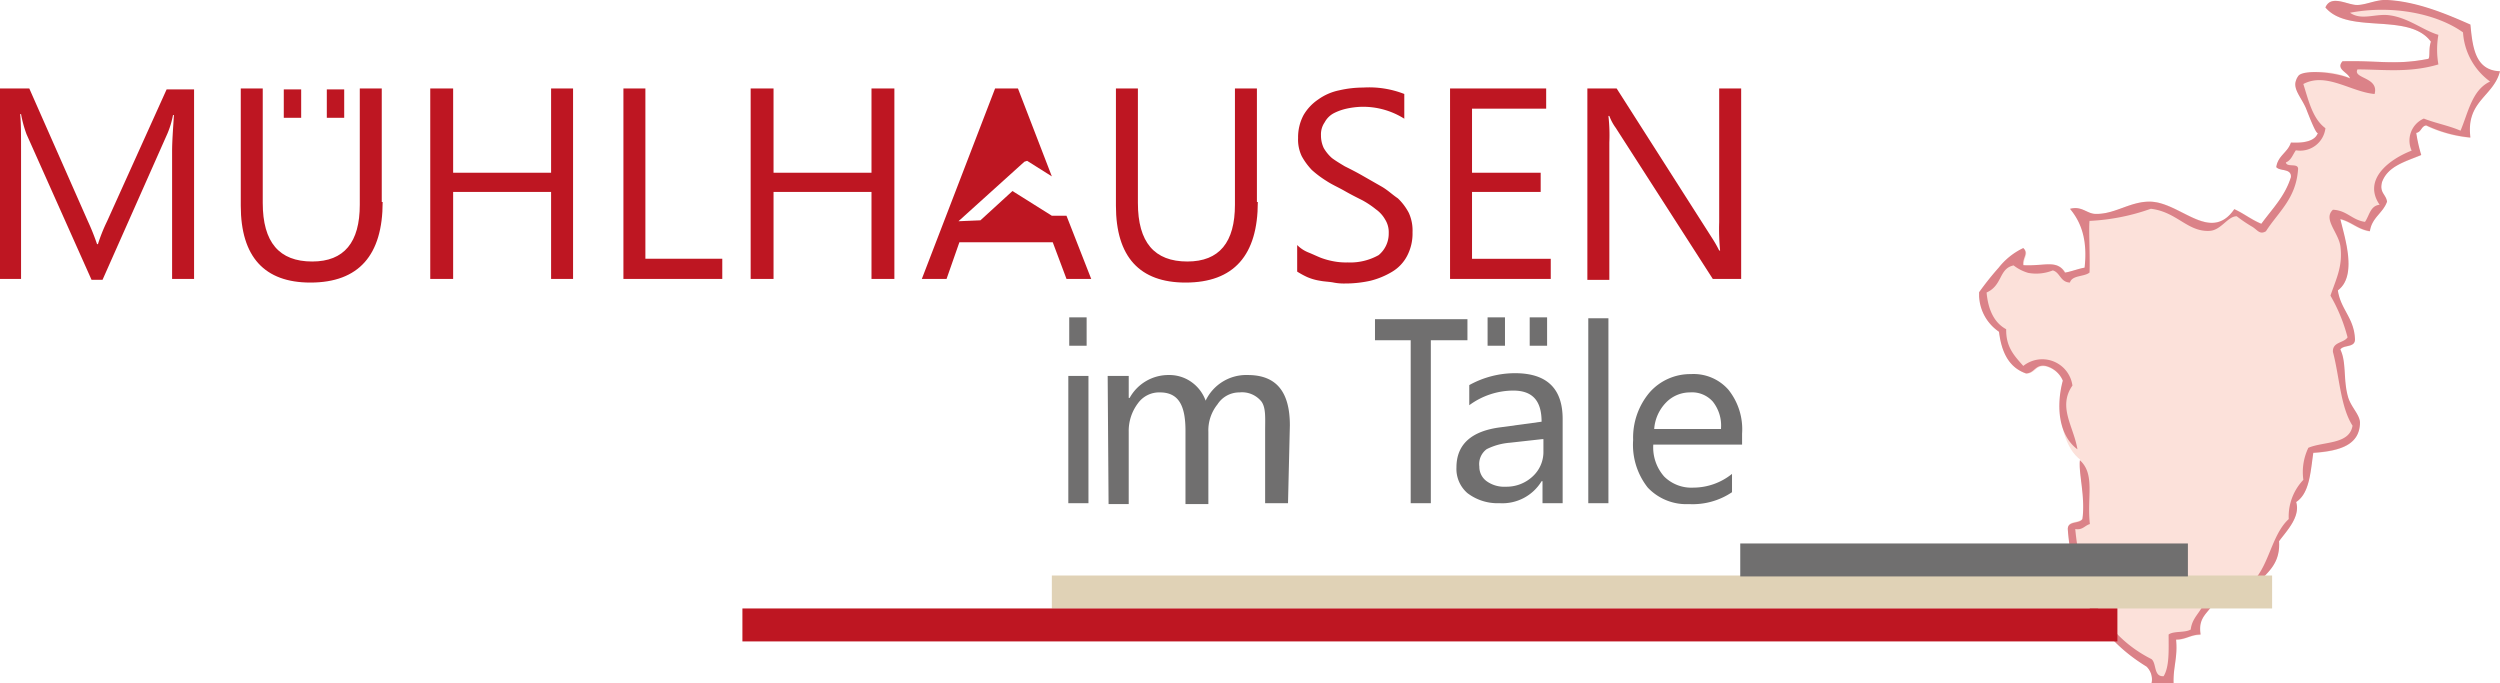
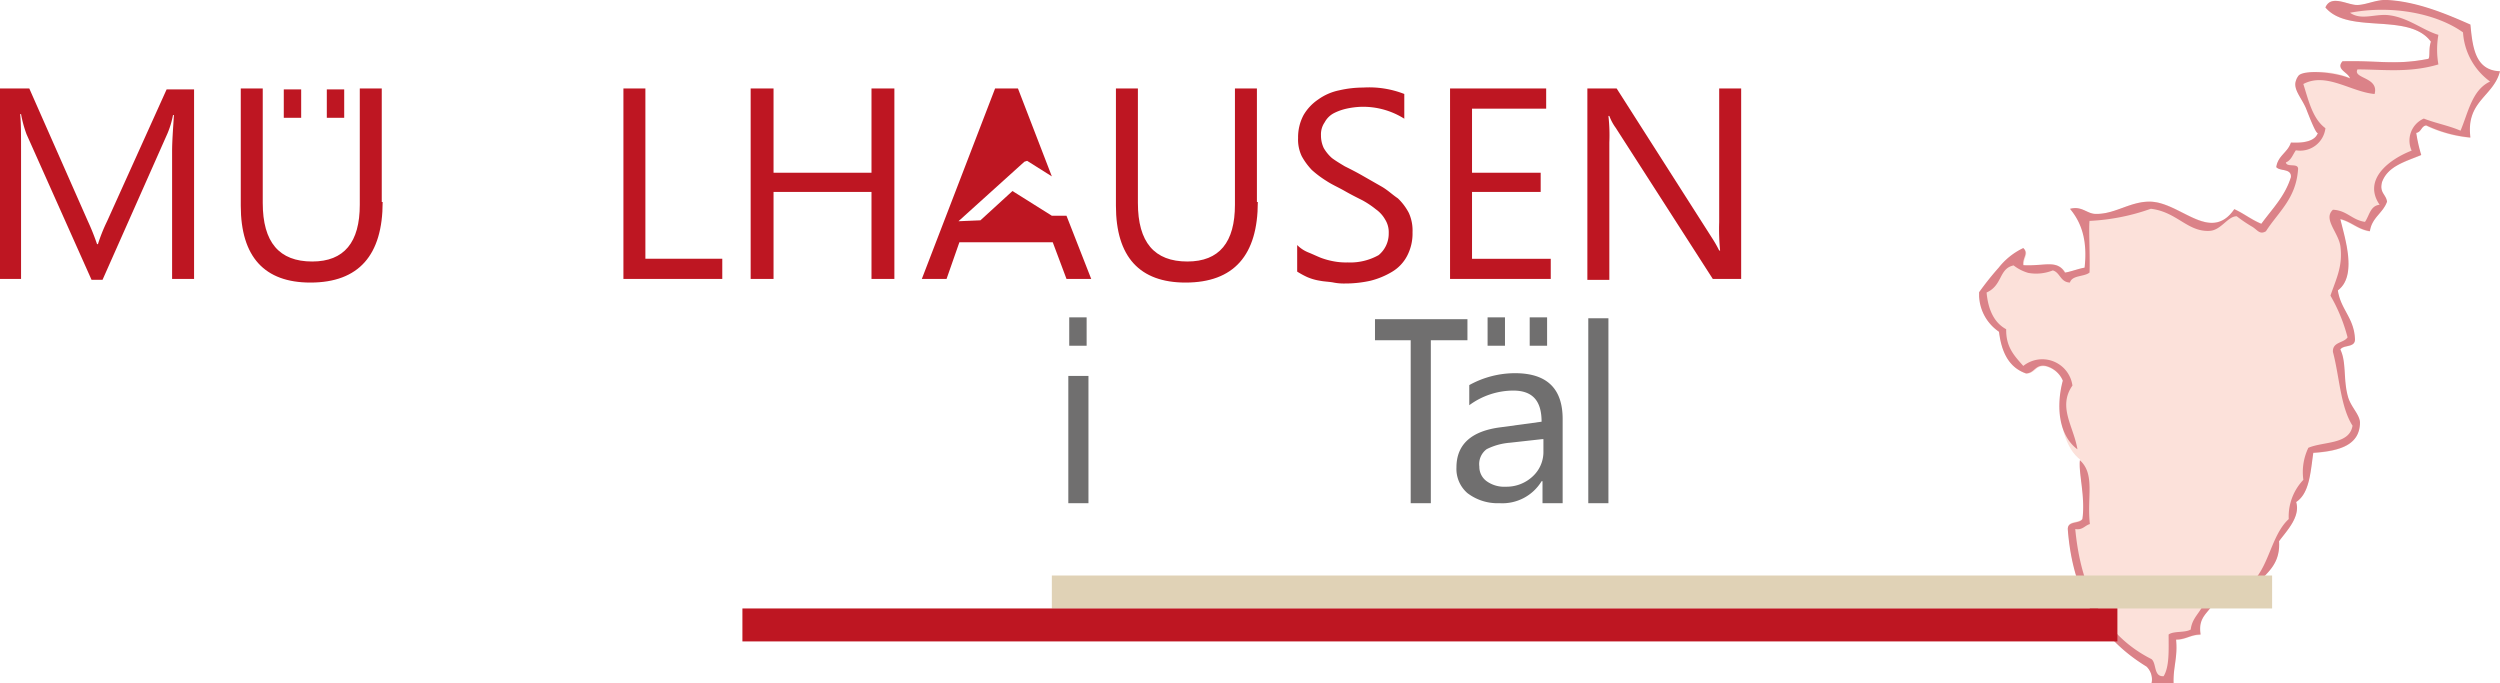
<svg xmlns="http://www.w3.org/2000/svg" viewBox="0 0 300.381 82.068">
  <defs>
    <style>
      .cls-2{clip-path:url(#clip-path)}.cls-5{fill:#706f6f}.cls-7{fill:#be1622}
    </style>
    <clipPath id="clip-path">
      <path id="Rectangle_1216" data-name="Rectangle 1216" d="M0 0h62.588v82.068H0z" />
    </clipPath>
  </defs>
  <g id="Group_319" data-name="Group 319" transform="translate(0 10.323)">
    <g id="Group_399" data-name="Group 399" transform="translate(237.793 -10.323)" opacity=".54">
      <g id="Group_394" data-name="Group 394" class="cls-2">
        <path id="Path_4967" data-name="Path 4967" d="M23.493 82.13h-2.655a2.164 2.164 0 0 0-.6-2.056c-5.384-3.29-8.861-8.45-9.422-16.526 0-1.009 1.383-.6 1.757-1.2.374-2.655-.486-5.533-.3-7.066l.112.112-.112-.112c-2.206-1.645-2.916-6.244-2.056-9.422a3.049 3.049 0 0 0-2.056-1.757c-.112 0-.224-.037-.3-.037-.972 0-1.084.9-2.056.9-2.056-.71-2.954-2.542-3.253-5.01A5.426 5.426 0 0 1 .2 35.245a35.445 35.445 0 0 1 2.355-2.954 8.257 8.257 0 0 1 2.954-2.355c.673.673-.112 1.159 0 2.056h.6c.486 0 .9-.037 1.309-.075s.785-.075 1.122-.075a2.03 2.03 0 0 1 1.982.972c.823-.15 1.533-.449 2.355-.6.374-3.328-.411-5.459-1.757-7.066.224 0 .411-.037.6-.037.972 0 1.5.636 2.318.673h.262a8.986 8.986 0 0 0 3.1-.748 9.6 9.6 0 0 1 3.215-.748h.185c2.542.112 5.047 2.542 7.328 2.542a3.234 3.234 0 0 0 2.692-1.645c1.159.523 2.056 1.271 3.253 1.757 1.271-1.757 2.842-3.29 3.552-5.608.075-1.084-1.309-.673-1.757-1.2.187-1.383 1.383-1.757 1.757-2.954h.523c1.57 0 2.505-.411 2.729-1.2a.037.037 0 0 1-.037.037c-.262 0-1.2-2.468-1.421-2.991-.561-1.271-1.533-2.243-1.2-3.253.3 0 .224-.374.3-.6a6.292 6.292 0 0 1 2.547-.473 9.558 9.558 0 0 1 3.664.748c-.224-.785-1.757-1.122-.9-2.056h1.009c1.009 0 1.869.037 2.692.075s1.608.075 2.355.075a19.841 19.841 0 0 0 4.225-.411c.224-.262 0-1.2.3-2.056C51.759 1.483 44.505 4.25 41.739.96a1.178 1.178 0 0 1 1.2-.785 4.508 4.508 0 0 1 1.346.262 6.112 6.112 0 0 0 1.23.263h.037C46.6.661 47.758.1 48.917.1h.183c3.627.187 7.141 1.682 10.02 2.954.262 2.8.6 5.5 3.552 5.608-.785 3.066-4.113 3.552-3.552 7.964a15.788 15.788 0 0 1-5.309-1.458c-.6.075-.561.785-1.2.9a18.423 18.423 0 0 0 .6 2.655c-1.869.785-4 1.309-4.711 3.253-.336 1.309.486 1.458.6 2.355-.486 1.383-1.832 1.907-2.056 3.552-1.458-.224-2.206-1.122-3.552-1.458.486 2.131 2.094 6.8-.3 8.562.336 2.318 1.982 3.328 2.056 5.907 0 1.009-1.383.6-1.757 1.2.748 1.533.336 3.552.9 5.608.336 1.309 1.5 2.243 1.458 3.253-.075 2.505-2.206 3.328-5.608 3.552-.336 2.318-.449 4.861-2.056 5.907.523 1.795-1.122 3.44-2.056 4.711.224 3.552-2.505 4.188-3.552 6.506H32.5a7.638 7.638 0 0 0-1.645.187 10.5 10.5 0 0 1-1.642.182 5.52 5.52 0 0 1-.785-.037c-.336 1.72-2.169 1.944-1.757 4.412-1.2 0-1.757.6-2.954.6.3 1.944-.3 3.215-.224 5.16" transform="translate(-.125 -.063)" fill="#f9c7bb" />
      </g>
      <g id="Group_395" data-name="Group 395" class="cls-2">
        <path id="Path_4968" data-name="Path 4968" d="M43.67 7.355c4.3-.112 6.393.486 10.319-.3.224-.262 0-1.2.3-2.056-2.655-3.588-9.909-.822-12.676-4.112.673-1.608 2.692-.262 3.851-.3 1.122-.037 2.318-.673 3.552-.6 3.627.187 7.141 1.682 10.02 2.954.262 2.8.6 5.5 3.552 5.608-.785 3.066-4.113 3.552-3.552 7.964a15.788 15.788 0 0 1-5.309-1.458c-.6.075-.561.785-1.2.9a18.424 18.424 0 0 0 .6 2.655c-1.869.785-4 1.309-4.711 3.253-.336 1.309.486 1.458.6 2.355-.486 1.383-1.832 1.907-2.056 3.552-1.458-.224-2.206-1.122-3.552-1.458.486 2.131 2.094 6.8-.3 8.562.336 2.318 1.982 3.328 2.056 5.907 0 1.009-1.383.6-1.757 1.2.748 1.533.337 3.552.9 5.608.337 1.309 1.5 2.243 1.458 3.253-.075 2.505-2.206 3.328-5.608 3.552-.336 2.318-.449 4.861-2.056 5.907.523 1.795-1.122 3.44-2.056 4.711.224 3.552-2.505 4.188-3.552 6.506-1.5-.037-2.43.523-4.113.3-.336 1.72-2.169 1.944-1.757 4.412-1.2 0-1.757.6-2.954.6.224 2.094-.374 3.365-.3 5.309h-2.656a2.164 2.164 0 0 0-.6-2.056c-5.384-3.29-8.861-8.45-9.459-16.526 0-1.009 1.383-.6 1.757-1.2.374-2.655-.486-5.533-.3-7.066 1.869 1.682.823 4.487 1.2 7.665-.636.187-.86.748-1.757.6.71 7.552 3.664 12.862 9.16 15.628.636.523.224 2.131 1.458 2.056.71-1.159.6-3.141.6-5.01.6-.449 1.944-.187 2.655-.6.224-1.869 1.832-2.281 1.757-4.412 1.309-.449 3.44-.075 4.711-.6 2.916-1.608 2.954-6.094 5.309-8.263a6.4 6.4 0 0 1 1.757-4.711 6.717 6.717 0 0 1 .6-3.851c1.869-.785 4.935-.374 5.309-2.655-1.458-2.281-1.57-5.907-2.355-8.861-.075-1.234 1.309-1.047 1.757-1.757a20.116 20.116 0 0 0-2.056-5.01c.673-1.982 1.5-3.515 1.2-5.907-.224-1.682-2.131-3.29-.9-4.412 1.682.075 2.281 1.234 3.851 1.458.523-.748.636-1.944 1.757-2.056-2.094-3.066 1.234-5.5 3.851-6.506a2.886 2.886 0 0 1 1.458-3.851c1.421.561 3.066.86 4.412 1.458.935-2.206 1.383-4.9 3.552-5.907a7.928 7.928 0 0 1-3.253-5.907C55 1.635 49.652.551 44.567 1.523c1.383.972 3.066.075 4.711.3 2.318.3 4.038 1.795 5.907 2.355a10.3 10.3 0 0 0 0 3.552c-3.515 1.047-6.655.6-9.721.6-.6 1.122 2.617.9 2.056 2.954-2.879-.262-5.8-2.655-8.562-1.2.636 2.019 1.122 4.188 2.655 5.309a3.054 3.054 0 0 1-3.552 2.655c-.374.523-.561 1.2-1.2 1.458.112.673 1.608-.037 1.458.9-.262 3.477-2.393 5.085-3.851 7.366-.785.486-1.047-.224-1.757-.6a17.039 17.039 0 0 1-1.757-1.2c-1.084 0-1.869 1.682-3.253 1.757-2.655.15-3.926-2.281-7.066-2.655a25.491 25.491 0 0 1-7.366 1.458c-.112 1.009.075 4.262 0 6.206-.636.523-2.094.3-2.355 1.2-1.159-.037-1.159-1.2-2.056-1.458a5.369 5.369 0 0 1-2.954.3 5.247 5.247 0 0 1-1.757-.9c-1.792.376-1.305 2.395-3.247 3.255.187 2.056.9 3.627 2.355 4.412-.04 2.206 1.045 3.253 2.054 4.412a3.656 3.656 0 0 1 5.907 2.355c-1.795 2.58.15 4.9.6 7.665-2.206-1.645-2.617-5.047-1.757-8.263A3.049 3.049 0 0 0 8 43.959c-1.271-.224-1.309.86-2.355.9-2.056-.71-2.954-2.542-3.253-5.01A5.434 5.434 0 0 1 0 35.1a35.446 35.446 0 0 1 2.355-2.954 8.257 8.257 0 0 1 2.954-2.355c.673.673-.112 1.159 0 2.056 2.468.15 4.075-.71 5.01.9.823-.15 1.533-.449 2.355-.6.374-3.328-.411-5.459-1.757-7.066 1.383-.374 1.982.523 2.954.6 2.318.15 4.374-1.57 6.767-1.458 3.627.15 7.179 5.01 10.02.9 1.159.523 2.056 1.271 3.253 1.757 1.271-1.757 2.842-3.29 3.552-5.608.075-1.084-1.309-.673-1.757-1.2.187-1.383 1.383-1.757 1.757-2.954 1.869.112 2.991-.3 3.253-1.2-.15.486-1.234-2.393-1.458-2.954-.561-1.271-1.533-2.243-1.2-3.253a1.784 1.784 0 0 1 .3-.6c.561-.785 4.412-.486 6.206.3-.224-.748-1.757-1.084-.9-2.056" transform="translate(0 .01)" fill="#bd1823" fill-rule="evenodd" />
      </g>
    </g>
    <path id="Rectangle_1184" data-name="Rectangle 1184" class="cls-5" transform="translate(169.498 28.468)" d="M0 0h2.42v21.668H0z" />
    <path id="Rectangle_1185" data-name="Rectangle 1185" class="cls-5" transform="translate(165.208 28.028)" d="M0 0h11.109v2.53H0z" />
    <path id="Rectangle_1186" data-name="Rectangle 1186" transform="translate(126.381 58.826)" fill="#e0d2b6" d="M0 0h146.619v3.96H0z" />
    <path id="Rectangle_1187" data-name="Rectangle 1187" class="cls-7" transform="translate(89.203 62.785)" d="M0 0h165.208v3.96H0z" />
-     <path id="Rectangle_1188" data-name="Rectangle 1188" class="cls-5" transform="translate(209.095 54.976)" d="M0 0h53.786v3.96H0z" />
    <path id="Path_4846" data-name="Path 4846" class="cls-7" d="M23.318 23.178h-2.64V7.889c0-1.21.11-2.64.22-4.4h-.11a10.828 10.828 0 0 1-.66 2.2l-7.809 17.6H11L3.19 5.8a14.156 14.156 0 0 1-.66-2.42h-.11c.11.99.11 2.42.11 4.51v15.288H0V.3h3.52l7.039 15.949a27.914 27.914 0 0 1 1.1 2.75h.11a19.917 19.917 0 0 1 1.1-2.75L20.019.41h3.3z" transform="translate(0 .01)" />
    <path id="Path_4847" data-name="Path 4847" class="cls-7" d="M43.349 13.939c0 6.38-2.86 9.679-8.689 9.679-5.5 0-8.359-3.08-8.359-9.239V.3h2.64v13.749c0 4.73 1.98 7.039 5.94 7.039 3.85 0 5.72-2.31 5.72-6.819V.3h2.64v13.639z" transform="translate(2.628 .01)" />
-     <path id="Path_4848" data-name="Path 4848" class="cls-7" d="M64.159 23.178h-2.64V12.729H49.75v10.449H47V.3h2.75v10.119h11.769V.3h2.64z" transform="translate(4.696 .01)" />
    <path id="Path_4849" data-name="Path 4849" class="cls-7" d="M79.979 23.178H68.1V.3h2.64v20.458h9.239z" transform="translate(6.805 .01)" />
    <path id="Path_4850" data-name="Path 4850" class="cls-7" d="M99.269 23.178h-2.75V12.729H84.75v10.449H82V.3h2.75v10.119h11.769V.3h2.75z" transform="translate(8.193 .01)" />
    <path id="Path_4851" data-name="Path 4851" class="cls-7" d="M141.7 22.308v-3.19a3.955 3.955 0 0 0 1.32.88c.55.22.99.44 1.54.66a9.164 9.164 0 0 0 1.65.44 7.792 7.792 0 0 0 1.54.11 6.948 6.948 0 0 0 3.74-.88 3.347 3.347 0 0 0 1.21-2.64 2.864 2.864 0 0 0-.44-1.65 3.805 3.805 0 0 0-1.1-1.21 10.711 10.711 0 0 0-1.65-1.1c-.66-.33-1.32-.66-2.09-1.1s-1.54-.77-2.2-1.21a12.2 12.2 0 0 1-1.76-1.32 7.881 7.881 0 0 1-1.21-1.65 4.632 4.632 0 0 1-.44-2.2 5.648 5.648 0 0 1 .66-2.75 5.757 5.757 0 0 1 1.76-1.87 6.57 6.57 0 0 1 2.53-1.1 12.681 12.681 0 0 1 2.86-.33 11.614 11.614 0 0 1 4.95.77V3.94a9.258 9.258 0 0 0-5.17-1.43 9.627 9.627 0 0 0-1.76.22 6.36 6.36 0 0 0-1.54.55 2.651 2.651 0 0 0-1.1 1.1 2.525 2.525 0 0 0-.44 1.54 3.513 3.513 0 0 0 .33 1.54 4.8 4.8 0 0 0 .99 1.21c.44.33.99.66 1.54.99.66.33 1.32.66 2.09 1.1l2.31 1.32c.77.44 1.32.99 1.98 1.43a6.71 6.71 0 0 1 1.32 1.76 5.1 5.1 0 0 1 .44 2.31 5.786 5.786 0 0 1-.66 2.86 4.8 4.8 0 0 1-1.76 1.87 9.521 9.521 0 0 1-2.64 1.1 13.914 13.914 0 0 1-3.08.33 6.312 6.312 0 0 1-1.32-.11c-.55-.11-1.1-.11-1.65-.22a6.3 6.3 0 0 1-1.54-.44 9.959 9.959 0 0 1-1.21-.66" transform="translate(14.159)" />
    <path id="Path_4852" data-name="Path 4852" class="cls-7" d="M170.5 23.178h-12.1V.3h11.549v2.42h-8.909v7.7h8.249v2.31h-8.249v8.029h9.46z" transform="translate(15.827 .01)" />
    <path id="Path_4853" data-name="Path 4853" class="cls-7" d="M191.769 23.178h-3.3L176.81 5.03a5.926 5.926 0 0 1-.77-1.43h-.11a20.63 20.63 0 0 1 .11 3.19v16.5h-2.64V.3h3.52l11.439 17.929a14.568 14.568 0 0 1 .88 1.54h.11a26.092 26.092 0 0 1-.11-3.41V.3h2.64v22.878z" transform="translate(17.326 .01)" />
    <path id="Rectangle_1189" data-name="Rectangle 1189" class="cls-5" transform="translate(128.361 34.847)" d="M0 0h2.42v15.289H0z" />
-     <path id="Path_4854" data-name="Path 4854" class="cls-5" d="M142.668 47h-2.75v-8.581c0-1.65.11-2.86-.44-3.63a2.99 2.99 0 0 0-2.64-1.1 3.111 3.111 0 0 0-2.64 1.43 4.986 4.986 0 0 0-1.1 3.3v8.689h-2.75v-8.8c0-2.97-.77-4.62-3.08-4.62a3.136 3.136 0 0 0-2.64 1.32 5.5 5.5 0 0 0-1.1 3.41v8.689h-2.42L121 31.71h2.53v2.64h.11a5.32 5.32 0 0 1 4.73-2.75 4.561 4.561 0 0 1 2.75.88 4.686 4.686 0 0 1 1.65 2.2 5.4 5.4 0 0 1 5.06-3.08c3.41 0 5.06 1.98 5.06 6.05z" transform="translate(12.09 3.137)" />
    <path id="Path_4855" data-name="Path 4855" class="cls-5" d="M172.079 47.019h-2.64v-2.64h-.11a5.513 5.513 0 0 1-5.06 2.64 5.966 5.966 0 0 1-3.85-1.21 3.838 3.838 0 0 1-1.32-3.08c0-2.75 1.76-4.4 5.39-4.84l4.84-.66c0-2.53-1.1-3.74-3.41-3.74a8.951 8.951 0 0 0-5.28 1.76V32.83a11.357 11.357 0 0 1 5.5-1.43c3.85 0 5.72 1.87 5.72 5.5v10.119zm-2.64-7.7l-3.96.44a7.5 7.5 0 0 0-2.75.77 2.228 2.228 0 0 0-.88 2.09 2.137 2.137 0 0 0 .88 1.76 3.609 3.609 0 0 0 2.31.66 4.589 4.589 0 0 0 3.19-1.21 3.994 3.994 0 0 0 1.32-3.08v-1.43z" transform="translate(15.897 3.117)" />
-     <path id="Path_4856" data-name="Path 4856" class="cls-5" d="M191.379 39.969H180.82a5.274 5.274 0 0 0 1.32 3.85 4.644 4.644 0 0 0 3.52 1.32 7.431 7.431 0 0 0 4.62-1.65v2.2a8.454 8.454 0 0 1-5.17 1.43 6.382 6.382 0 0 1-4.95-1.98 8.286 8.286 0 0 1-1.76-5.72 8.416 8.416 0 0 1 1.98-5.72 6.506 6.506 0 0 1 4.95-2.2 5.565 5.565 0 0 1 4.51 1.87 7.594 7.594 0 0 1 1.65 5.28v1.32zm-2.42-1.98a4.617 4.617 0 0 0-.99-3.19 3.344 3.344 0 0 0-2.75-1.1 3.994 3.994 0 0 0-2.86 1.21 5.068 5.068 0 0 0-1.43 3.19h8.029z" transform="translate(17.826 3.127)" />
    <path id="Rectangle_1190" data-name="Rectangle 1190" class="cls-5" transform="translate(190.836 27.918)" d="M0 0h2.42v22.218H0z" />
    <path id="Path_4857" data-name="Path 4857" class="cls-7" d="M116.319 15.589l-4.73-2.97-3.85 3.52-2.64.11 7.92-7.149.33-.11 2.97 1.87L112.249.3H109.5l-8.8 22.878h2.97l1.54-4.4h11.219l1.65 4.4h2.97l-2.97-7.589z" transform="translate(10.062 .01)" />
    <path id="Rectangle_1191" data-name="Rectangle 1191" class="cls-7" transform="translate(39.267 .42)" d="M0 0h2.09v3.41H0z" />
    <path id="Rectangle_1192" data-name="Rectangle 1192" class="cls-7" transform="translate(34.097 .42)" d="M0 0h2.09v3.41H0z" />
    <path id="Rectangle_1193" data-name="Rectangle 1193" class="cls-5" transform="translate(183.797 27.808)" d="M0 0h2.09v3.41H0z" />
    <path id="Rectangle_1194" data-name="Rectangle 1194" class="cls-5" transform="translate(178.737 27.808)" d="M0 0h2.09v3.41H0z" />
    <path id="Rectangle_1195" data-name="Rectangle 1195" class="cls-5" transform="translate(128.471 27.808)" d="M0 0h2.09v3.41H0z" />
    <path id="Path_4858" data-name="Path 4858" class="cls-7" d="M138.949 13.939c0 6.38-2.86 9.679-8.689 9.679-5.5 0-8.359-3.08-8.359-9.239V.3h2.64v13.749c0 4.73 1.98 7.039 5.94 7.039 3.85 0 5.72-2.31 5.72-6.819V.3h2.64v13.639z" transform="translate(12.18 .01)" />
  </g>
</svg>